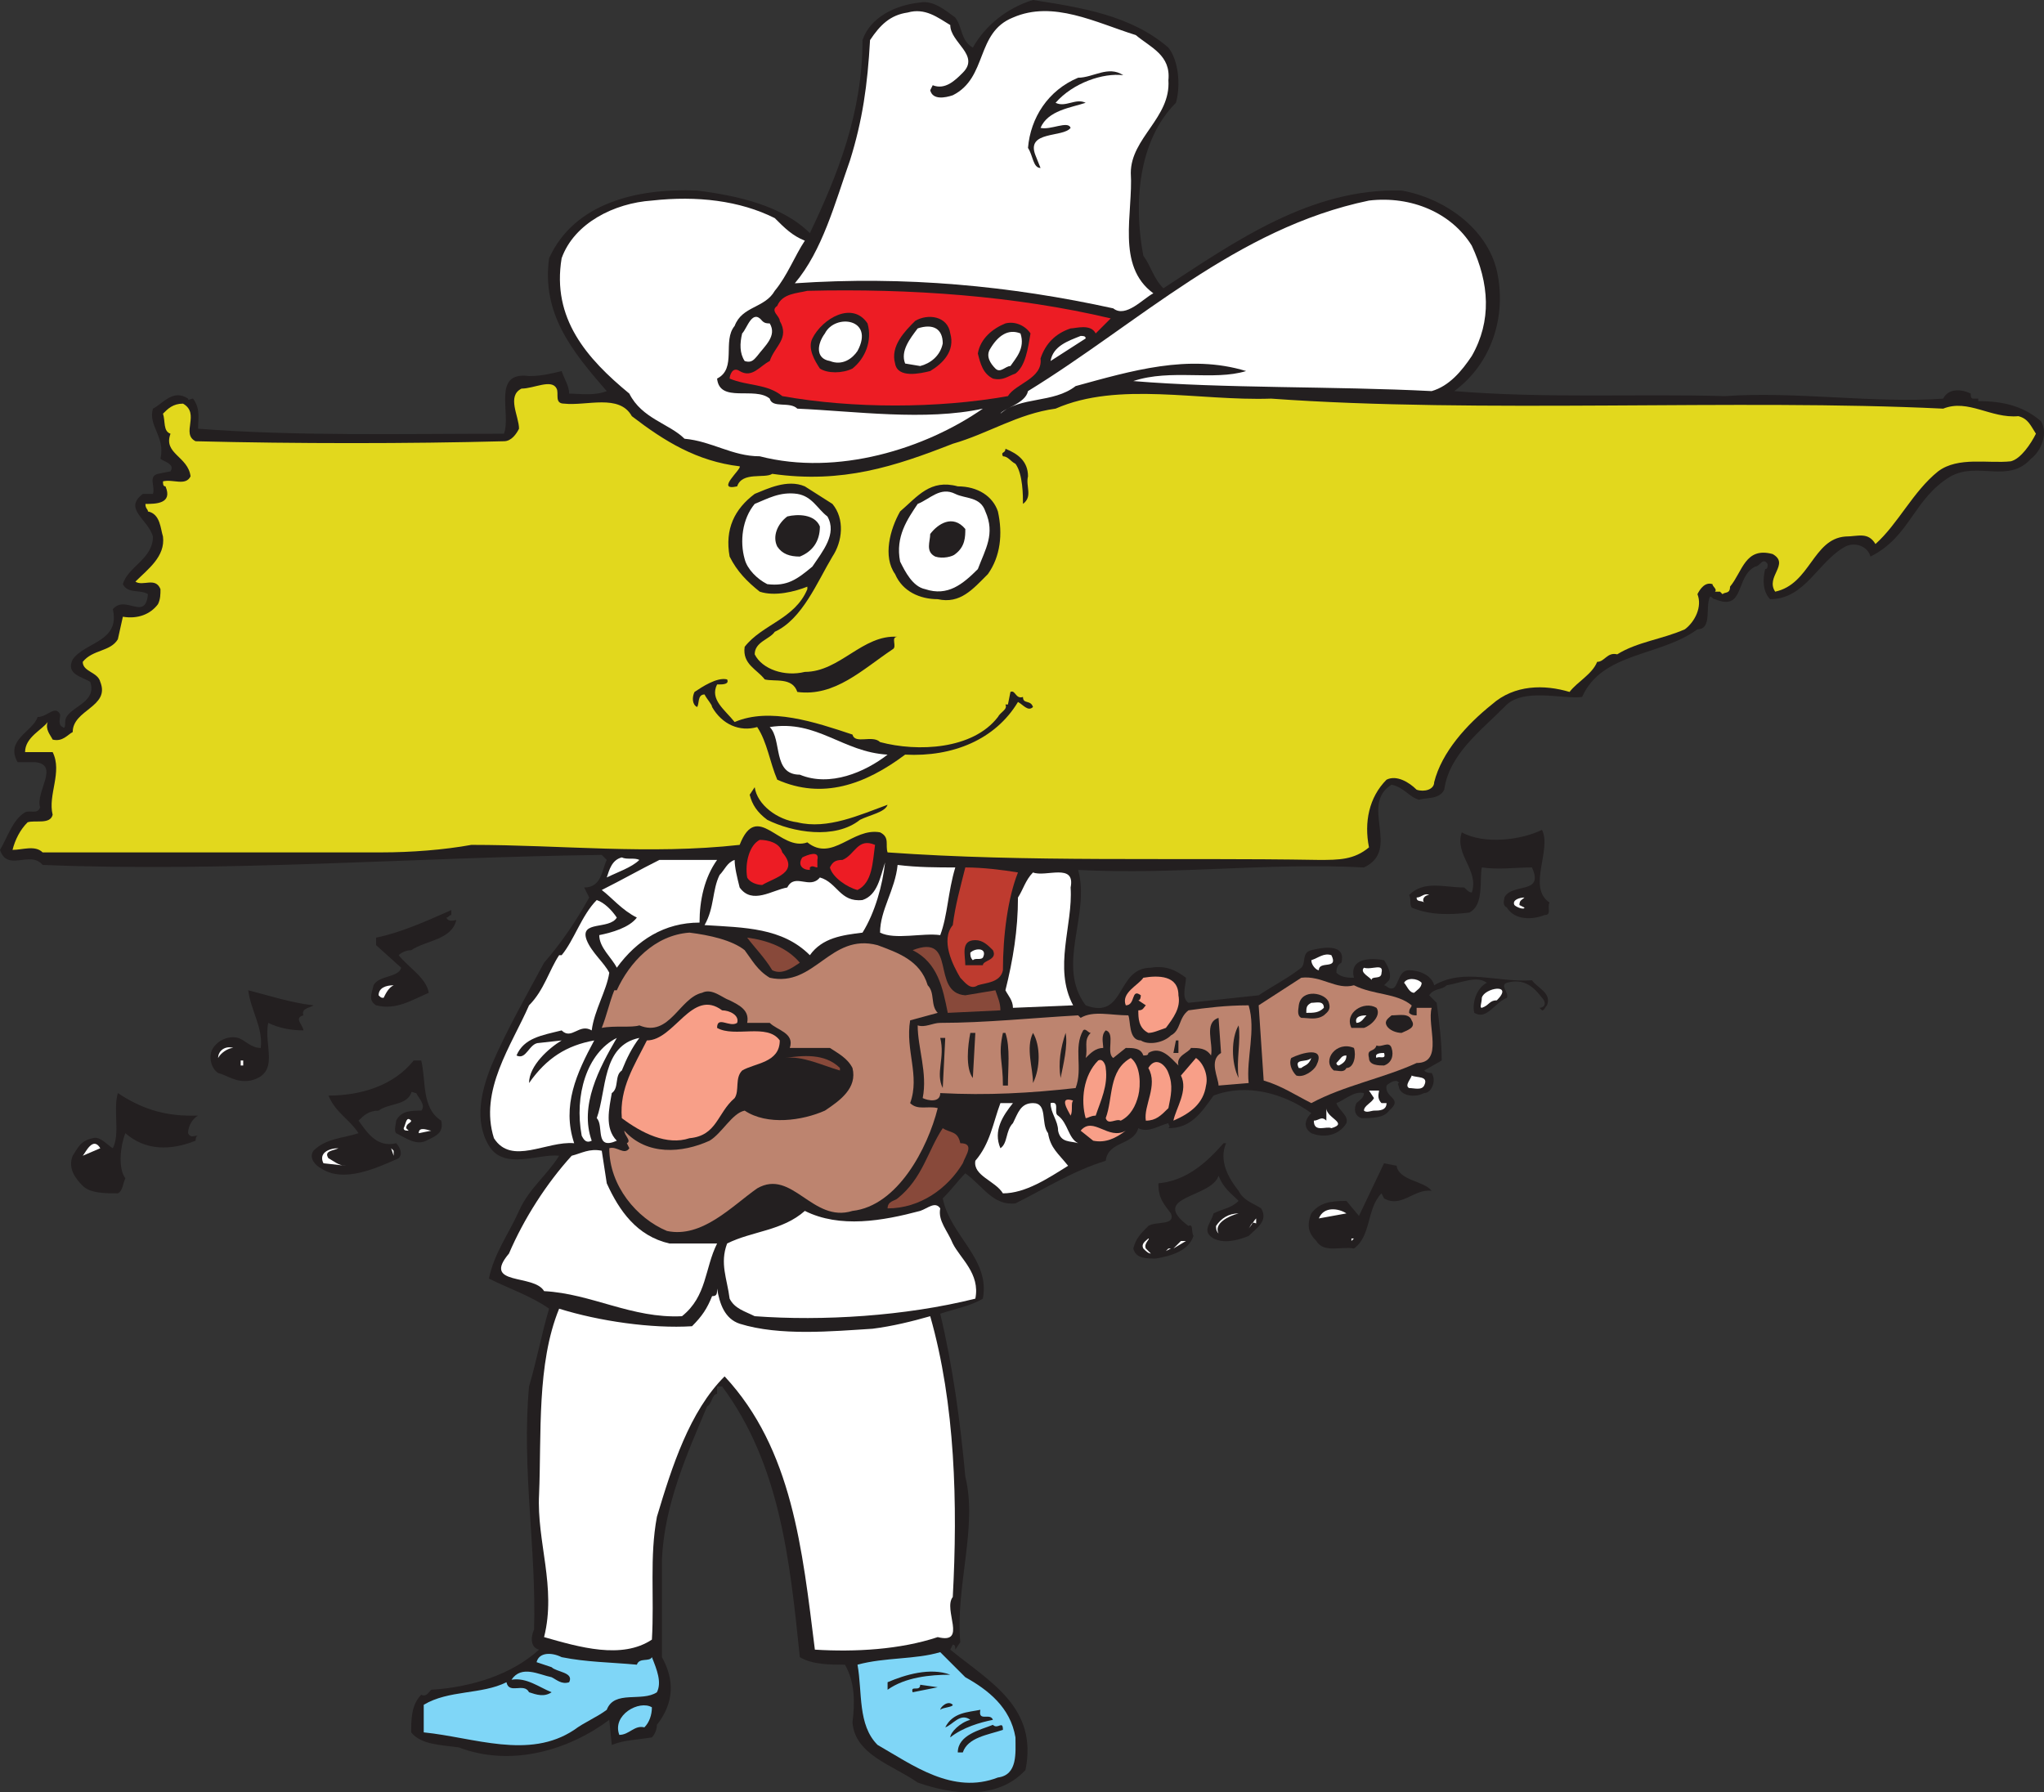
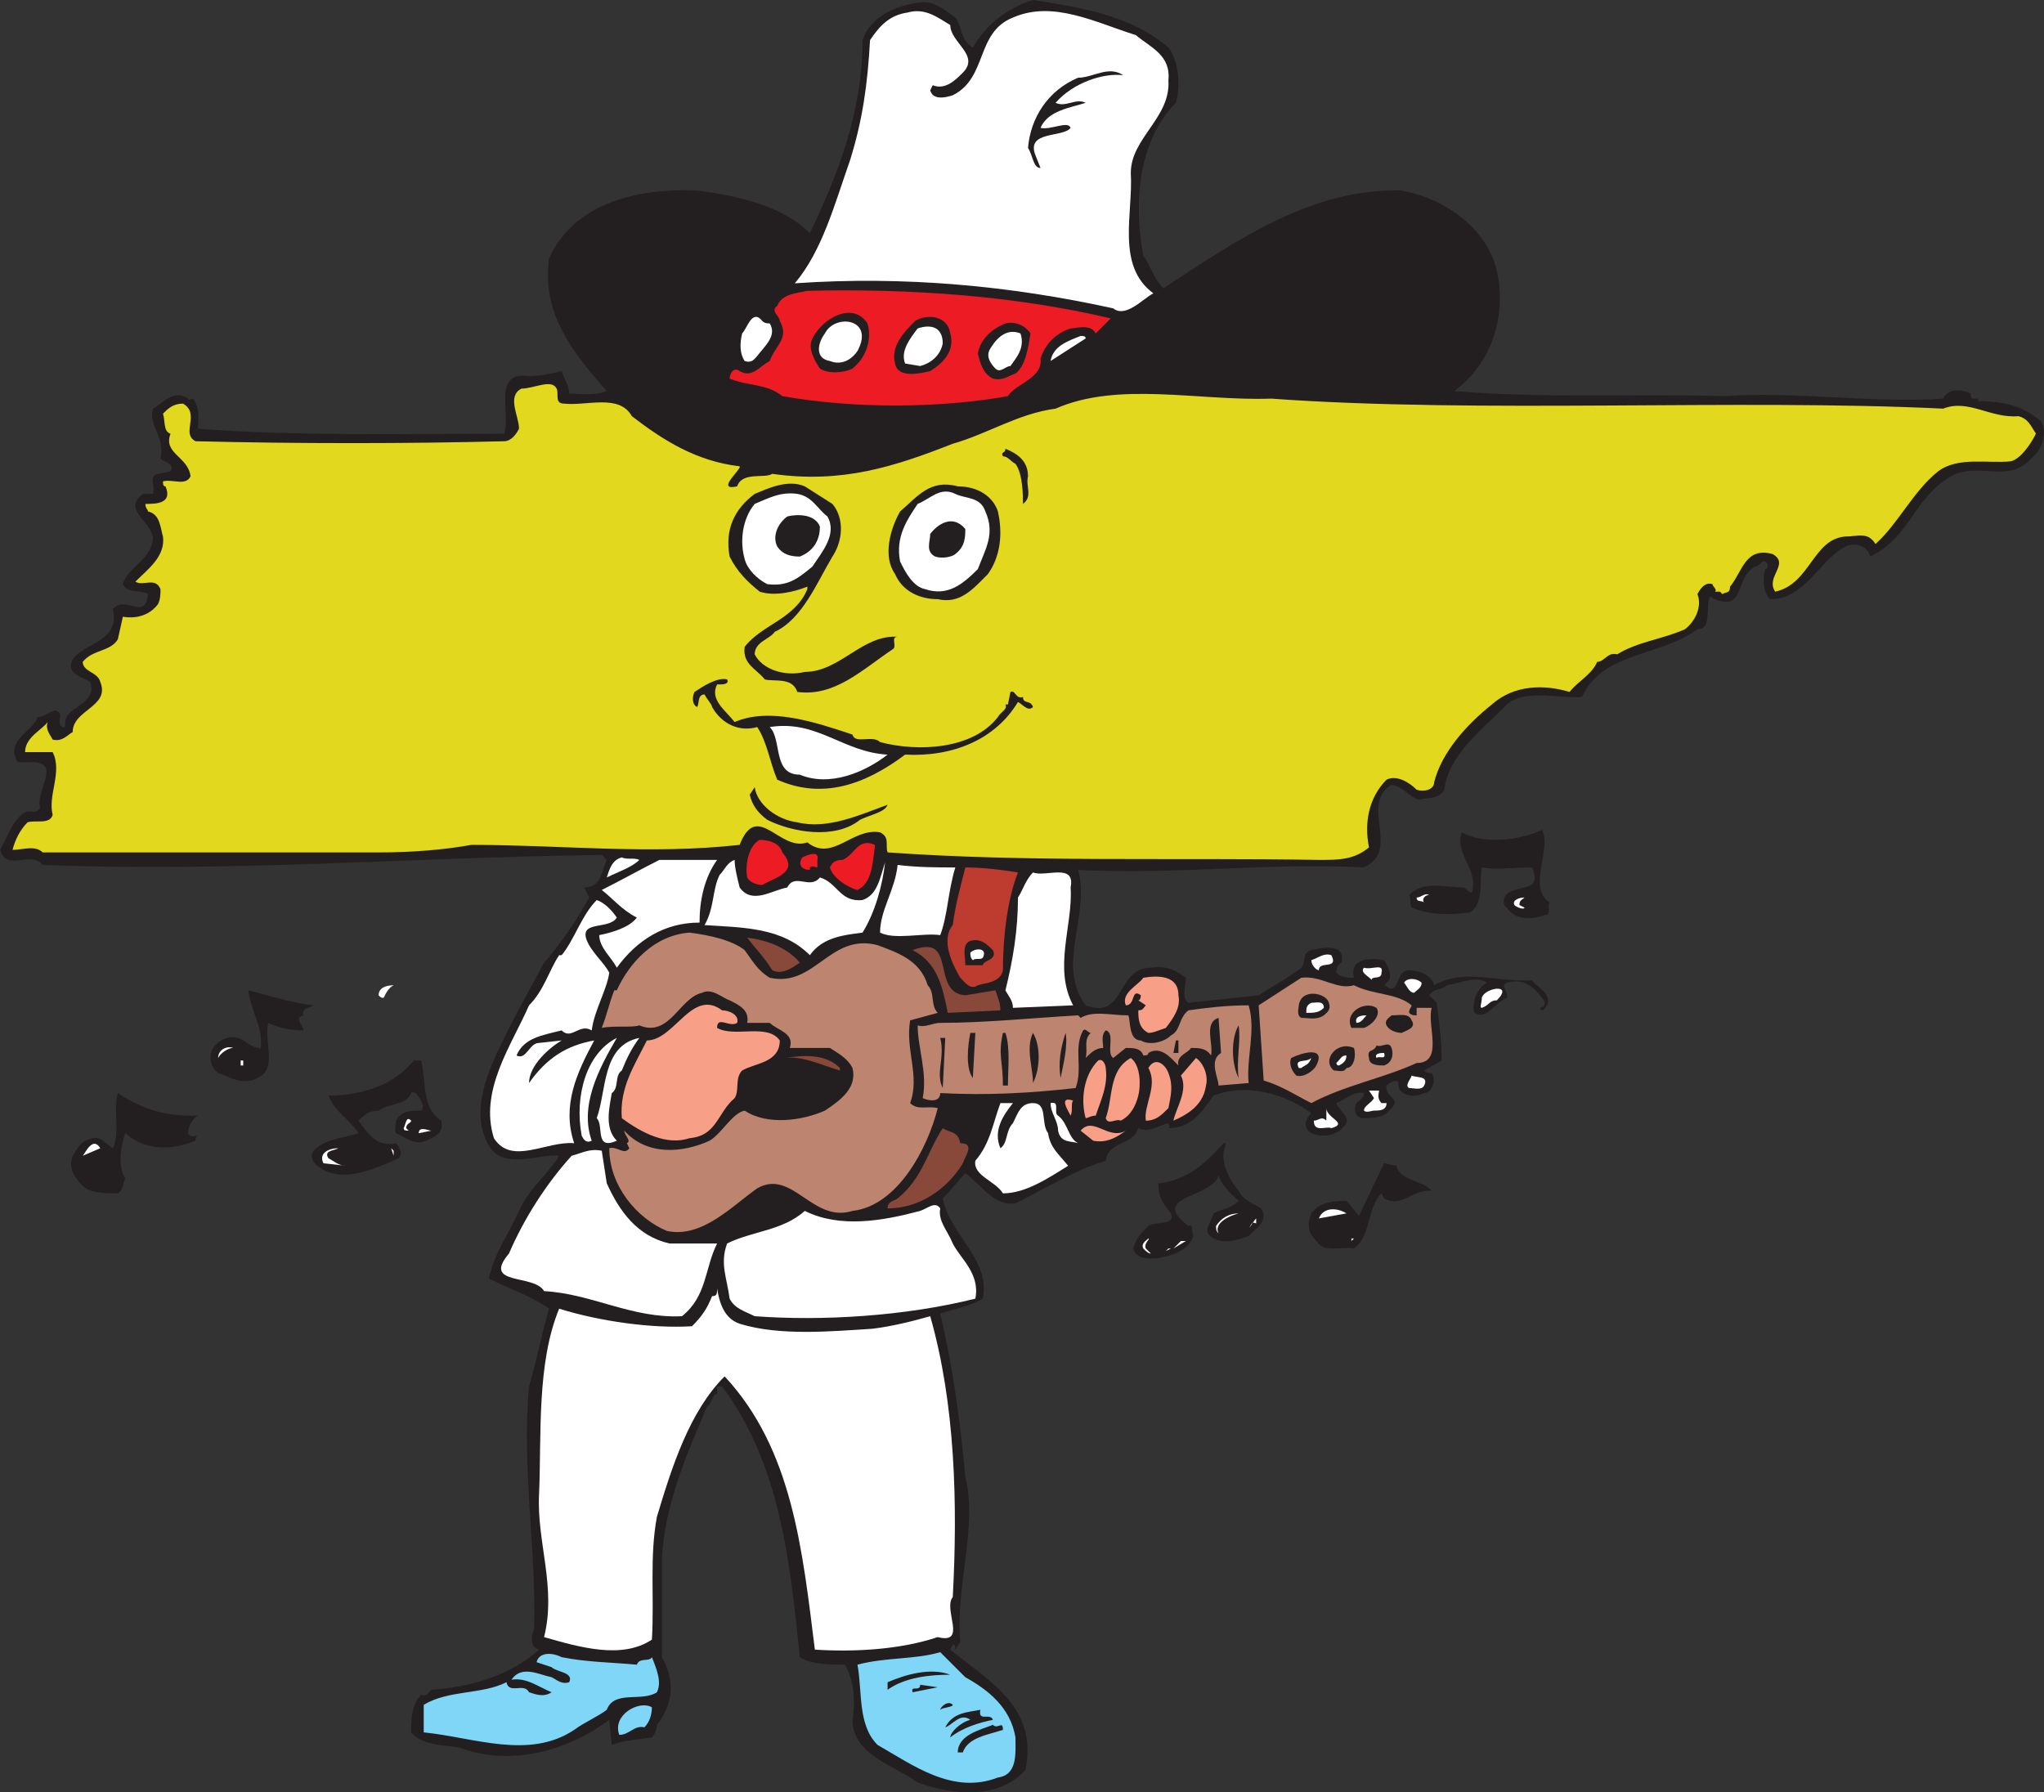
<svg xmlns="http://www.w3.org/2000/svg" width="611.414" height="536.194">
  <rect width="100%" height="100%" fill="#333333" stroke="none" />
  <path fill="#231f20" fill-rule="evenodd" d="M349.5 14.25c3 3.75 3.75 11.25 2.25 16.5C340.5 42 339 60.75 342 76.5c2.25 3 3 6.75 6 9.75 21.75-14.25 44.25-30 71.25-29.25 12.75 2.25 25.5 11.25 28.5 24 3 13.5-1.5 27.75-12.75 36 27.75 2.25 54 .75 81 1.5 21-1.5 45 2.25 65.25.75 1.5-3 5.25-3 8.25-1.5 0 .75 0 1.5.75 1.5h1.5v.75c7.5 0 13.5 1.5 18.75 6 2.25 3.75 0 9-3 11.25-6.75 7.5-15.75.75-24 5.25-11.25 6.75-12 18-24 24-.75-3-4.5-4.5-7.5-3-8.25 4.5-12 15.75-22.5 15.75-2.25-2.25-2.25-6-1.5-9 .75 0 .75-.75.75-1.5-1.5-2.25-2.25.75-3.75.75-6 3-3 13.5-12 9.75-.75 0-.75-.75-1.5-.75-1.5 3 .75 9.75-3.75 9.75-11.25 8.25-28.5 6.75-34.5 20.25-6 .75-18-3-23.25 3-7.5 7.5-16.5 14.25-18 24.75-1.5 3-5.25 2.25-7.5 3-3-.75-4.5-3.75-8.25-4.5-9.75 6 3 19.5-8.25 24.75-29.25-1.5-55.5 2.25-85.5.75 3.75 13.5-6.75 28.5 2.25 40.5 12 4.5 9-11.25 19.5-11.25 4.5-.75 7.5.75 10.5 3 0 2.25-1.5 6 .75 7.5l21-2.25c4.5-3 9-5.25 12.75-8.25 1.5-1.5 0-4.5 3-5.25s10.5-2.25 9 3.75c-1.5.75-1.5 2.25-1.5 3 1.5 1.5 3.75 1.5 5.25 1.5-1.5-6 5.25-6 9-5.25 1.5 2.25 2.25 4.5 1.5 6l-1.5 1.5c.75 0 1.5 1.5 3 .75 1.5-1.5 1.5-5.25 4.5-5.25s6.75 1.5 7.5 4.5c9-5.25 18.75-.75 29.25-1.5 1.5 2.25 6 3.75 4.5 7.5-.75.75-.75 1.5-1.5 1.5l-.75-.75c1.5 0 2.25-1.5.75-3-2.25-3-5.25-6-10.5-4.5-2.25.75.75 3 0 4.5-3.75 1.5-6 6.75-9.75 4.5-.75-3 .75-7.5 3.75-9-3-2.25-7.5 0-12 .75-1.5 1.5-3.75.75-5.25 3l2.25 2.25c.75 6 1.5 11.25 1.5 17.25l-5.25 3c.75.75 1.5.75 2.25.75 1.5 2.25 0 6-2.25 6-3 1.5-6.75.75-7.5-1.5 0-.75-.75-1.5 0-1.5-.75-1.5-3 0-3.75.75-.75 3.75 5.25 3.75.75 7.5-1.5 2.25-5.25 2.25-8.25 2.25-2.25-.75-2.25-3-1.5-4.5.75-.75 2.25-1.5 2.25-3-3-.75-6 2.25-8.25 3 .75 2.25 3.75 3.75 3 6-2.25 3.75-6.75 4.5-10.5 3-2.25-1.5-2.25-3.75 0-6-8.25-6-19.5-9-29.25-5.25-3.75 5.25-6.75 9.75-13.5 9.75.75-.75 0-.75 0-1.5-3 .75-6 3-9 1.5-1.5 5.25-9 3.75-9.75 9.75-9.75 3-18 8.25-27 12.75-6.75.75-9.75-5.25-15-9-2.25 2.25-3.75 4.5-6.75 7.5 2.25 11.25 14.25 18 12 30-3.75 2.25-8.25 3-12.75 4.5 3.75 15.75 6 32.25 7.5 48.75 3.75 15-3 33-1.5 49.5l-1.5 2.25c0-.75 0-1.5-.75-1.5l-.75 1.5c12 9.75 26.25 17.25 22.5 36-8.25 9-21.75 7.5-32.25 3.75-7.5-5.25-18.75-8.25-19.5-18 .75-6 .75-12-2.25-17.25-4.5 0-9.75 0-13.5-2.25-3-29.25-6-57.75-23.25-81h-1.5V417c-1.5 0-1.5 3-3 3.75-6 14.25-12.75 29.25-13.5 45.75v29.25c3.75 6.75 3.75 13.5-1.5 20.25 0 1.5-.75 3-1.5 3.75-4.5.75-8.25.75-12 2.25l-.75-7.5c-12 9-29.25 14.25-45 8.25C132 522 126 522 123 518.25c0-3.75 0-8.25 3-11.25 1.5.75 2.25-.75 3-1.5 12-.75 24-4.5 32.25-12-3-.75-2.25-4.5-1.5-6 .75-24-3.75-48-1.5-72.75 2.25-7.5 3.75-15.75 6-23.25-5.25-3.75-12-6-18-9 1.5-7.5 6-13.5 9-20.25s8.25-10.5 12-16.5c-6-.75-16.5 4.5-21-3s-2.25-16.5.75-24c4.5-10.5 10.5-21 15.75-30.75 5.25-6 9.75-12.75 13.5-19.5l-1.5-3c5.25 0 5.25-5.25 6.75-8.25l-1.5-1.5c-57 .75-111.75 5.25-167.25 3C9 254.25 2.25 261 0 254.25c2.25-3.75 3.75-9 7.5-11.25 1.5-.75 3.75.75 4.5-1.5-1.5-4.5 6-12.75-1.5-13.5H5.25c-3.75-6.75 4.5-9 6-13.5 3 0 5.25-3.75 6.75-.75 0 1.5-.75 3 .75 3.75.75.75.75-.75.75-1.5 0-4.5 9.75-5.25 7.5-12-2.25-1.5-7.5-2.25-5.25-6.75 3.75-5.25 14.25-5.25 12-15 3.75-4.5 9.75 3.75 10.5-4.5-2.25-1.5-6 0-7.5-3 1.5-5.25 9-7.5 9-14.25-1.5-5.25-9-8.25-3-12.75h3c.75-2.25-1.5-5.25 1.5-6L51 141c1.5-2.25-2.25-3-3-3.75 1.5-6.75-3.75-9.75-2.25-15 3-1.5 6-6 10.5-3 0 .75.75 0 1.5 0 2.25 3 1.5 6 1.5 9 29.25 2.25 60 1.5 91.5 1.5 2.25-6-3.75-18.75 7.5-17.25 3.75 0 6.75-.75 9.75-1.5.75 2.25 2.25 4.5 2.25 6.75 3 0 7.5.75 11.25-.75-10.5-12-19.5-23.25-17.25-39.75 7.5-16.5 26.25-21 44.25-20.25 12 1.5 25.5 4.5 33.75 12.75C250.5 52.5 258 33.75 258 12c2.25-6.75 9.75-10.5 17.25-11.25 3.75-.75 7.5 2.25 10.5 4.5 2.25 3 1.5 6.75 5.25 9 3.75-6.75 10.5-12 18-14.25 14.25 2.25 29.25 4.5 40.5 14.25" />
  <path fill="#fff" fill-rule="evenodd" d="M339.75 10.5c4.5 3.75 10.5 6 9.75 13.5.75 11.25-11.25 17.25-11.25 27.75.75 12-4.5 27.75 6.75 36-3 1.5-8.25 7.5-12 4.5-30.75-6.75-62.25-9.75-95.25-7.5 8.25-9.75 12-24 16.5-36.75 3.75-12 5.25-22.5 6-36 3-4.5 6-7.5 11.25-8.25 5.25-1.5 9 1.5 12.75 3.75 0 5.25 9 9 3.75 14.25-2.25 2.25-5.25 5.25-9 3.75l-.75 1.5c.75 3 4.5 2.25 6.75 1.5 10.5-5.25 6.75-18.75 18-23.25 12-5.25 24.75 1.5 36.75 5.25" />
  <path fill="#231f20" fill-rule="evenodd" d="M336 22.5c-6-.75-15 2.25-20.25 8.25 3 1.5 6-1.5 9 0-4.5 1.5-11.25 2.25-13.5 7.5 3 .75 8.25-2.25 9 0-2.25 3-13.5.75-10.5 8.25l1.5 3.75c-2.25 0-2.25-3.75-3.75-6 .75-9 6-17.25 15-21 4.5 0 9-3.75 13.5-.75" />
-   <path fill="#fff" fill-rule="evenodd" d="M231.75 65.25c3 3 5.25 5.25 9 6.75-3 4.5-5.25 10.5-9 15-3 5.25-9.75 4.5-12 10.5-3.75 4.5.75 12.75-5.25 15.75.75 7.5 11.25 2.25 15.75 6 .75 3 6 .75 8.25 3 17.25.75 38.25 3.75 55.5 0-17.25 12-43.5 20.25-66.75 14.25-8.25 0-14.25-4.5-22.5-5.25-4.5-4.5-12.75-6-16.5-13.5-12.75-10.5-23.25-22.5-20.25-40.5 3.75-10.5 15.75-16.5 27-17.25 13.5-1.5 26.25 0 36.75 5.25m208.5 8.25c5.25 11.25 6 22.5 0 33-3 4.5-6.75 9-12 10.5-29.25-1.5-62.25-.75-89.25-3 11.25-3.75 24 0 33.75-3-17.25-5.25-34.5 0-51 4.5-6.75 5.25-16.5 3-22.5 8.25.75-1.5 7.5-3 8.25-6.75 33-20.25 62.25-48.75 102-57 12.75-1.5 24.75 3.75 30.75 13.5" />
  <path fill="#ed1c24" fill-rule="evenodd" d="m332.25 95.25-4.5 4.5c-1.5-3-6-1.5-7.5-1.5-4.5 1.5-7.5 4.5-9 9 .75 6-7.5 7.5-9.75 11.25-21 3.75-46.5 3.75-67.5 0-4.5-3.75-10.5-3-15.75-5.25 0-.75.75-3.75 3-2.25 3.75 2.25 6-1.5 9-3 1.5-4.5 6-6.75 3-12 0-1.5-3-3-.75-4.5 1.5-3.75 6-3.75 9-4.5 30.75-.75 62.25 1.5 90.75 8.25" />
  <path fill="#231f20" fill-rule="evenodd" d="M259.5 96.75c1.5 5.25-.75 10.5-4.5 13.5-3 1.5-7.5 1.5-9.75 0-1.5-2.25-3.75-6-2.25-9 3-6 12-11.25 16.5-4.5" />
  <path fill="#fff" fill-rule="evenodd" d="M228 96c.75.75 1.5.75 2.25.75 2.25 3.75-1.5 6.75-3.75 9.75-.75.75-1.5 2.25-3.75 1.5-1.5-2.25-1.5-5.25-.75-8.25 1.5-1.5 3-7.5 6-3.75" />
  <path fill="#231f20" fill-rule="evenodd" d="M284.25 99.75c1.5 5.25-2.25 9-6 11.25-3 .75-9.75 2.25-10.5-2.25-1.5-5.25 3-9.75 6-12.75 3.75-2.25 9.75-1.5 10.5 3.75" />
  <path fill="#fff" fill-rule="evenodd" d="M256.5 105c-1.5 2.25-4.5 4.5-8.25 3-4.5-.75-3.75-5.25-1.5-8.25 3-6 15-4.5 9.75 5.25" />
  <path fill="#231f20" fill-rule="evenodd" d="M308.25 99.75c-.75 4.5-1.5 9.75-4.5 12-2.25.75-3.75 2.25-6.75 1.5-3-1.5-3.75-4.5-4.5-7.5.75-4.5 4.5-7.5 8.25-9 3-.75 6 .75 7.5 3" />
  <path fill="#fff" fill-rule="evenodd" d="M282 102.75c-.75 3.75-3.75 6-6.75 6.75l-4.5-.75c-1.5-3.75 1.5-7.5 3.75-10.5 4.5-1.5 7.5 0 7.5 4.5m23.25-3c1.5 4.5-1.5 7.5-3 9.75-1.5 0-3 2.25-4.5.75s-3-3.75-1.5-6c2.25-3.75 5.25-6 9-4.5m19.5 1.5-10.5 6.75c.75-4.5 5.25-6 9-7.5.75 0 1.5 0 1.5.75" />
  <path fill="#e2d81d" fill-rule="evenodd" d="M168.75 120.75c6.75.75 16.5-3 20.25 3.75 9.75 7.5 19.5 13.5 32.25 15 .75.75-7.5 7.5-.75 6 1.5-4.5 8.25-2.25 10.5-3.75 21 3 36.75-2.25 54-9 10.5-3 19.5-9 30.75-10.5 18.75-8.25 42.75-2.25 64.5-3 62.25 4.5 139.5 0 201 3 7.5-3 14.25 3 22.5 2.25 3 .75 3.75 3 5.25 5.25-1.5 3-4.5 7.5-7.5 8.25-6.75.75-15.75-1.5-21.75 3-7.5 6-12 15.75-18.75 21.75-2.25-3.75-5.25-2.25-9-2.25-9.75.75-10.5 14.25-21 16.5-3-4.5 4.5-8.25-.75-11.25-8.25-2.25-9 5.25-12.75 9.75 0 2.25-1.5 1.5-2.25 2.25l-.75-.75H513c.75-.75-.75-1.5-.75-2.25-2.25-.75-3.75 1.5-4.5 3 1.5 3.75-.75 8.25-3.75 10.5-6.75 3-14.25 3.75-20.25 7.5-3-.75-3.75 2.25-6 2.25-1.5 3.75-6 6-8.25 9-7.5-2.25-16.5-2.25-23.25 3.75-7.5 6-15 14.25-17.25 23.25 0 2.25-3 3-5.25 2.25-2.25-2.25-6-4.5-9-3-5.25 5.25-6.75 12.75-5.25 20.25-4.5 3.75-9 3.75-15 3.75-44.25-.75-87 .75-129-2.25-.75-2.25.75-4.5-2.25-6-8.25-1.5-14.25 9-21.75 3-8.25 3-15-12.75-20.25.75-27 3-53.25 0-80.25 0-8.25 1.5-18 2.25-27 2.25H12.75c-2.25-2.25-6-.75-9-.75.75-3 2.25-6 4.5-8.25 2.25-.75 6.75.75 7.5-2.25-1.5-6 3-12.75 0-18.75H7.5c0-4.5 5.25-6.75 6.75-9-.75 2.25.75 3.75 1.5 5.25 3 .75 4.5-1.5 6-2.25 0-6.75 11.25-7.5 8.25-15-.75-3-5.25-3-5.25-6 3-3.75 8.25-3 10.5-6.75l1.5-6.75c4.5.75 8.25-.75 10.5-3.75.75-1.5.75-3 .75-4.5-1.5-3.75-5.25-.75-7.5-2.25 3.75-3.75 9-7.5 8.25-13.5-.75-2.25-.75-6.75-4.5-7.5 0-.75-.75-.75-.75-2.25 3 0 8.25 0 6-5.25-.75 0-.75-.75-.75-1.5 3-.75 6.75 1.5 8.25-1.5-.75-6-8.25-6.75-6-12.75-2.25-.75-1.5-3.75-2.25-6 1.5-1.5 3-3 6-3 5.25 3-.75 9 3.75 11.25 30 .75 63.75.75 92.25 0 2.25 0 3.75-2.25 4.5-3.75 0-3.75-3.75-9.75.75-12 3.75 0 9-3 10.5 0 .75 1.5-.75 4.5 2.25 4.5" />
  <path fill="#231f20" fill-rule="evenodd" d="M307.5 142.5c-.75 3 1.5 6-1.5 8.25 0-2.25 0-9-2.25-12-1.5-.75-2.25-2.25-3.75-2.25-.75-1.5.75-.75.75-2.25 3.75 1.5 6.75 3.75 6.75 8.25m-58.5 8.25c3.75 4.5 3 11.25 0 15.75-4.5 7.5-9 18.75-17.25 22.5-1.5 2.25-6 3-6 6.75 2.25 4.5 9 6.75 15 5.25 10.5 0 17.25-11.25 27.75-10.5-2.25 0 0 3-1.5 3.75-9 6-17.25 14.25-28.5 12.75-1.5-4.5-6.75-3-9.75-3.75-2.25-3-6.75-4.5-6-9.75 5.25-6.75 15-8.25 18.75-17.25v-.75c-3.75 1.5-9.75 3-14.25 1.5-3.75-3-6.75-6-9-10.5-1.5-8.25 1.5-14.25 7.5-18.75 3.75-1.5 9.75-4.5 15-2.25l8.25 5.25m49.5 2.25c1.5 6.75.75 13.5-3 18.75-4.5 4.5-8.25 9-15 7.5-5.25 0-10.5-2.25-12.75-7.5-3.75-5.25-1.5-13.5 1.5-18.75 5.25-4.5 9-9.75 17.25-7.5 6 0 10.5 3 12 7.5" />
  <path fill="#fff" fill-rule="evenodd" d="M294.75 153c3 6.75 0 11.25-2.25 17.25-4.5 4.5-9 8.25-15.75 6-3.75-.75-6-5.25-7.5-8.25-1.5-7.5 2.25-12.75 5.25-17.25 3.75-1.5 6.75-5.25 11.25-3 3 1.5 7.5.75 9 5.25m-47.25 1.5c3 5.25-1.5 10.5-4.5 15-4.5 3.75-7.5 6-13.5 5.25-3-1.5-6-4.5-6.75-7.5-1.5-5.25-.75-12 3-16.5 3.75-1.5 7.5-3.75 12.75-3 4.5.75 6 4.5 9 6.75" />
  <path fill="#231f20" fill-rule="evenodd" d="M245.25 157.5c0 4.5-2.25 7.5-6 9-3 0-5.25-.75-6.75-3-1.5-3 0-6.75 3-9 3-.75 8.25-.75 9.75 3m43.5.75c0 2.25 0 5.25-3 7.5-.75.75-3.75 1.5-6 .75-3-1.5-1.5-4.5-1.5-6.75 2.25-3 6.75-6 10.5-1.5m-71.25 45c.75 1.5-1.5 1.5-2.25 1.5h-.75c-2.25 4.5 2.25 7.5 5.25 11.25 10.5-4.5 24 0 35.25 3.75.75 3 6 0 8.25 2.25 11.25 3 27.75 2.25 35.25-7.5.75-1.5 3-2.25 2.25-3.75h.75l.75-3.75c1.5-.75 1.5 2.25 3.75 1.5 0 2.25 2.25.75 3 3-1.5 1.5-3-.75-4.5-1.5-6.75 11.25-19.5 16.5-33.75 15.75-12 9-24.75 13.5-38.25 7.5-2.25-5.25-3-11.25-6-15.75-5.25 1.5-10.5-.75-13.5-6 0-.75-1.5-2.25-2.25-3.75-2.25 0-1.5 3-2.25 3.75-1.5-.75-1.5-3-.75-4.5 2.25-1.5 6.75-4.5 9.75-3.75" />
  <path fill="#fff" fill-rule="evenodd" d="M265.5 225.75c-6.75 5.25-17.25 9.75-26.25 6-8.25 0-5.25-10.5-9-14.25 14.25-2.25 21.75 7.5 35.25 8.25" />
  <path fill="#231f20" fill-rule="evenodd" d="M238.5 246c9 2.25 18.75-2.25 27-5.25-.75 2.25-5.25 3-8.25 4.5-7.5 6-20.25 3.75-27.75 0-3-2.25-4.5-4.5-5.25-7.5l1.5-2.25c.75 5.25 6.75 9.75 12.75 10.5m225 24c-.75 1.5.75 3.75-1.5 3.75-3.75 1.5-9 1.5-11.25-2.25-1.5-.75-.75-2.25-.75-3 2.25-4.5 12-.75 8.25-9-5.25 0-9.75.75-15 0-.75 3.75.75 11.25-3.75 13.5-6 .75-12 .75-17.25-1.5-.75-1.5 0-2.25-.75-3.75 4.5-4.5 10.5-2.25 16.5-2.25.75.75 1.5 1.5 2.25 1.5 2.25-6.75-5.25-11.25-3-18 6.75 3.75 18 2.25 24-.75 3 6-4.5 17.25 2.25 21.75" />
  <path fill="#ed1c24" fill-rule="evenodd" d="M234 255c5.25 6-2.25 7.5-6 9.75-1.5 0-3.75-.75-4.5-2.25-.75-4.5.75-9.75 3.75-11.25 2.25 0 6 .75 6.75 3.75m27.75-2.25C261 258 261 264 256.5 266.25c-3-.75-7.5-3.75-8.25-6.75.75-1.5 1.5-2.25 3.75-2.25 3.75-1.5 4.5-6.75 9.75-4.5m-17.25 4.5v2.25c-.75 0-1.5-.75-2.25 0v.75c-2.25 0-3.75-1.5-2.25-3.75 1.5-.75 5.25-2.25 4.5.75" />
  <path fill="#fff" fill-rule="evenodd" d="M191.25 257.25c-2.25 2.25-6.75 3.75-9.75 5.25.75-2.25 1.5-5.25 4.5-6 1.5.75 3.75 0 5.25.75m23.25 0c-3.75 5.25-5.25 12-5.25 18.75-10.5 0-18.75 5.25-24.75 13.5-1.5-3-5.25-6-5.25-9.75 3.75-.75 9-2.25 11.25-5.25-4.5-2.25-7.5-6-10.5-8.25 6-3 11.25-6 17.25-9h17.25m6.75 8.25c3.75 5.25 9.75.75 14.25 0 2.25-4.5 6.75.75 9.75-3 5.25 1.5 6 7.5 12.75 6.75 4.5-1.5 5.25-6.75 6.75-11.25-.75 6.75-3 15-6.75 21-6 .75-12 1.5-15.75 6.75-8.25-8.25-19.5-8.25-31.5-9 3-5.25 2.25-10.5 4.5-15 1.5-1.5 2.25-3.75 4.5-4.5 0 2.25.75 5.25 1.5 8.25m64.5-6c-2.25 7.5-2.25 14.25-4.5 20.25-5.25-.75-13.5 1.5-18-.75 0-6.75 4.5-12.75 5.25-20.25 6 .75 12 .75 17.25.75" />
  <path fill="#be3b2f" fill-rule="evenodd" d="M304.5 261c-3 7.5-4.5 18.75-4.5 29.25-.75 3.75-5.25 3.75-7.5 4.5-2.25 1.5-3.75-.75-5.25-2.25-2.25-3.75-6-11.25-2.25-15.75.75-6 2.25-11.25 3.75-17.25 5.25 0 11.25.75 15.75 1.5" />
  <path fill="#fff" fill-rule="evenodd" d="M320.25 265.5c.75 11.25-5.25 24 .75 35.25l-18 .75c0-2.25-1.5-3.75-2.25-5.25 2.25-9 3.75-18 3.75-27.75 1.5-2.25 2.25-5.25 4.5-7.5 3.75 1.5 12.75-3 11.25 4.5m107.25 2.25c-1.5 0-2.25 1.5-1.5 2.25-.75-.75-2.25 0-2.25-1.5 1.5 0 2.25-1.5 3.75-.75m28.5.75c-.75.75-1.5.75-1.5 2.25l1.5.75c0 .75-2.25 0-3-.75-.75-1.5 1.5-2.25 3-2.25m-271.5 6c-2.25 3.75-11.25.75-9 6.75 1.5 3.75 5.25 6.75 6.75 9.75-.75 5.25-4.5 11.25-5.25 17.25-3.75-2.25-6 3-9 0-6 1.5-11.25 2.25-13.5 7.5 3 1.5 3.75-3.75 6.75-3.75l6.75-.75c-3.75 2.25-9.75 7.5-9.75 12.75 5.25-7.5 11.25-11.25 19.5-12.75-5.25 9.75-9.75 19.5-6 30.75-8.25-.75-18.75 6.75-24-1.5-4.5-14.25 5.25-27.75 10.5-39.75 4.5-4.5 6-10.5 9-15h.75c3.75-4.5 6-12 10.5-16.5 2.25.75 4.5 3 6 5.25" />
-   <path fill="#231f20" fill-rule="evenodd" d="M135 273.75c-.75 0-.75.75-1.5.75.75 1.5 2.25.75 3 .75-1.5 6-9 6-13.5 9-1.5 0-3 .75-3.75 1.5 3 3.75 8.25 6.75 9 11.25-5.25 2.25-9.75 5.25-15.75 3.75-2.25-1.5-1.5-3-.75-6 1.5-3 7.5-2.25 8.25-5.25l-7.5-6.75v-2.25c7.5-1.5 15.75-5.25 22.5-8.25v1.5" />
  <path fill="#bd846f" fill-rule="evenodd" d="M222.75 284.25c2.25 3 3.75 6 7.5 8.25 13.5 3 18-13.5 32.25-9.75 6 2.25 12.75 4.5 15 12 2.25 2.25.75 6 3 8.25l-8.25 2.25c-1.5 9 3 16.5 0 24.75 2.25 2.25 5.25.75 8.25 1.5-3 12-12 29.25-25.5 30.75-12 3.75-18-12.75-28.5-6.75-7.5 5.25-16.5 15-27 12.75-9-3.75-17.25-13.5-17.25-24.75 2.25-.75 4.5 2.25 6 0l-.75-1.5c1.5-.75-.75-2.25-.75-3.75 6.75 7.5 17.25 6.75 25.5 3 3.75-2.25 6.75-8.25 10.5-9 6.75 4.5 17.25 3 24 0 4.5-3 9.75-6.75 8.25-12.75-1.5-3-4.5-4.5-6.75-6h-12c1.5-4.5-3.75-5.25-6-7.5h-6.75c.75-3.75-2.25-5.25-5.25-6.75C216 298.5 213 295.5 210 297c-6.75 1.5-9.75 13.5-18.75 9.75-2.25.75-7.5 0-11.25.75 1.5-3.75 2.25-7.5 3.75-11.25h.75c3.75-8.25 11.25-16.5 21.75-17.25 6 .75 12.75 2.25 16.5 5.25" />
  <path fill="#88493a" fill-rule="evenodd" d="M239.25 288c-2.25 1.5-5.25 3.75-8.25 2.25-2.25-3.75-5.25-6.75-7.5-9.75 6 .75 12 3 15.75 7.5" />
  <path fill="#231f20" fill-rule="evenodd" d="M297 284.25c1.5 3-3 3-3 4.5h-5.25c0-3-1.5-7.5 3-7.5 2.25 0 3.75 1.5 5.25 3" />
  <path fill="#fff" fill-rule="evenodd" d="M294 286.5c-.75.75-2.25 0-3 .75-.75-.75-.75-1.5-.75-2.25 1.5-1.5 5.25-1.5 3.75 1.5" />
  <path fill="#88493a" fill-rule="evenodd" d="m288.75 297.75 9-1.5c.75 2.25 1.5 3.75 1.5 6l-15.75.75c-1.5-7.5-3-15-10.5-18.75 13.5-5.25 5.25 12.75 15.75 13.5" />
  <path fill="#fff" fill-rule="evenodd" d="M398.25 285.75c2.25 4.5-3.75 1.5-3.75 4.5-.75 0-2.25-1.5-2.25-3 2.25-.75 3.75-2.25 6-1.5m15 5.25c0 2.25-3 .75-3 2.25 0-.75-3.75-2.25-2.25-3.75 2.25.75 6-1.5 5.25 1.5" />
  <path fill="#f89f88" fill-rule="evenodd" d="M352.5 297.75c.75 3.75-1.5 6.75-3.75 9.75-2.25.75-3.75 1.5-5.25 1.5-3-1.5-3-4.5-3-6.75 1.5 0 1.5-.75 2.25-1.5l-2.25-1.5c.75 0 .75-1.5.75-1.5-3-2.25-1.5 3-4.5 3-1.5-3.75 3.75-6 5.25-8.25 4.5-.75 10.5-.75 10.5 5.25" />
  <path fill="#bd846f" fill-rule="evenodd" d="M405 294.75c6 3 12.75 2.25 17.25 6 0 .75-.75.75-.75 2.25.75.75 1.5.75 2.25.75v-2.25h4.5c-1.5 5.25 3.75 16.5-4.5 16.5-9.75 4.5-21.75 6.75-31.5 12-4.5-2.25-9-5.25-14.25-6.75l-1.5-22.5 12.75-8.25c6-.75 10.5 3.75 15.75 2.25" />
  <path fill="#fff" fill-rule="evenodd" d="M425.25 294c0 1.5-1.5 2.25-2.25 3-1.5 0-2.25-2.25-3-3 .75-1.5 3.75-1.5 5.25 0m-307.5.75c-1.5.75-2.25 2.25-3 3.75-.75 0-.75 0-1.5-.75 0-2.25 2.25-3 4.5-3m330 4.5c-2.25 0-2.25 1.5-4.5 2.25-.75 0 0-1.5 0-3 .75-3 9.75-4.5 4.5.75" />
  <path fill="#231f20" fill-rule="evenodd" d="M93.75 300.75c-.75.75-3.75.75-3 3-3 .75 0 3 0 4.5-3.75 0-7.5-.75-10.5-2.25-1.5 6.75 3.75 15-5.25 17.25-4.5.75-6.75-1.5-9.75-2.25-2.25-1.5-3-5.25-1.5-7.5s4.5-3.75 7.5-3c2.25.75 3.75 3 6.75 3 .75-6-3-11.25-3.75-17.25 6 1.5 12.75 3.75 19.5 4.5M397.5 300c.75 2.25-.75 3-1.5 3.75-2.25 1.5-4.5.75-6.75.75-1.5-.75-.75-3-.75-3.75.75-5.25 8.25-3.75 9-.75" />
  <path fill="#f89f88" fill-rule="evenodd" d="M220.5 306c-2.25 1.5-6-2.25-6 1.5 5.25 3 15-1.5 18.75 3.75 0 6.75-7.5 6.75-11.25 9-2.25 2.25-.75 6-2.25 8.25-5.25 4.5-5.25 11.25-13.5 12-6.75 2.25-14.25-1.5-20.25-6-.75-9 3.75-15.75 7.5-23.25 8.25 0 13.5-15.75 22.5-9 2.25 0 5.25 1.5 4.5 3.75" />
  <path fill="#fff" fill-rule="evenodd" d="M396 301.5c-1.5 1.5-3 1.5-5.25 1.5 0-1.5 0-2.25 1.5-3 1.5 0 3.75-.75 3.75 1.5" />
  <path fill="#bd846f" fill-rule="evenodd" d="M373.5 300.75c2.25 7.5-.75 15.75 0 23.25l-9 .75c0-2.25-3-7.5.75-9.75l-.75-10.5c-4.5 1.5-1.5 7.5-2.25 11.25-1.5-2.25-3.75-2.25-6-2.25-.75 1.5-4.5 2.25-3.75 5.25-2.25-2.25-5.25-6-9-3.75 0 .75-.75.75-1.5.75-.75-2.25-3-2.25-5.25-2.25l-3.75 3c-2.25-1.5.75-7.5-2.25-8.25-1.5 1.5-.75 3.75-.75 5.25-2.25 0-3.75 1.5-5.25 3 .75-3-.75-5.25 1.5-7.5-.75 0-1.5-1.5-2.25-.75-3 5.25 0 11.25-2.25 17.25-13.5 1.5-26.25 2.25-40.5 1.5 0 3-3.75 2.25-5.25 1.5 1.5-7.5-1.5-15-1.5-21.75 2.25.75 4.5-.75 6.75-.75 13.5 0 27.75-1.5 41.25-2.25l.75.75c3.75-2.25 9-.75 14.25-.75.75 1.5 0 7.5 3.75 7.5 2.25 1.5 6.75.75 9-1.5 3-1.5 2.25-5.25 5.25-7.5 5.25-.75 11.25-1.5 18-1.5" />
  <path fill="#231f20" fill-rule="evenodd" d="M411.75 301.5c1.5 2.25-1.5 5.25-3.75 6h-3.75c-2.25-4.5 3.75-8.25 7.5-6m10.5 3.75c1.5 2.25-1.5 3-3 3.75-1.5 0-3.75-.75-4.5-2.25s.75-2.25 1.5-3c2.25 0 5.25-.75 6 1.5" />
  <path fill="#fff" fill-rule="evenodd" d="M408.75 303.75c-.75.75-1.5 2.25-3 2.25-.75-2.25 2.25-2.25 3-2.25" />
  <path fill="#231f20" fill-rule="evenodd" d="M370.5 306.75c.75 4.5-.75 10.5 0 15.75-2.25-4.5-2.25-12 0-15.75M291 322.5c-2.25-3-1.5-9.75-.75-13.5h1.5l-.75 13.5m9.75-13.5c1.5 4.5.75 10.5.75 15.75H300c0-7.5-1.5-9 0-15.75h.75m8.25 15c0-4.5-2.25-10.5 0-15 2.25 3.75 2.25 10.5 0 15m8.25-1.5c-.75-4.5 0-9 1.5-13.5.75 3.75-.75 9.75-1.5 13.5" />
  <path fill="#fff" fill-rule="evenodd" d="M184.5 310.5c-5.25 9-11.25 20.25-7.5 30.75-1.5.75-2.25 0-3-1.5-2.25-12 1.5-24.75 10.5-29.25" />
  <path fill="#fff" fill-rule="evenodd" d="M191.25 310.5c-2.25 3-3.75 6-5.25 9.75-2.25 1.5-.75 5.25-3 6.75-.75 4.5-2.25 10.5 1.5 14.25-6.75 3-3.75-4.5-6-6.75 3-8.25 1.5-21.75 12.75-24" />
  <path fill="#231f20" fill-rule="evenodd" d="M282 325.5c-2.25-4.5.75-9-.75-15h1.5l-.75 15m70.5-10.5H351l.75-3.75h.75V315m63.75-1.5c.75 2.25 0 4.5-2.25 5.25-1.5 0-4.5 0-4.5-2.25-.75-3 1.5-1.5 2.25-3.75 1.5.75 3.75-1.5 4.5.75" />
  <path fill="#fff" fill-rule="evenodd" d="M69.75 313.5c-1.5 0-3.75 1.5-4.5 3 0-2.25 2.25-3.75 4.5-3" />
  <path fill="#231f20" fill-rule="evenodd" d="M405 313.5c.75 2.25 0 6-2.25 6-.75 1.5-2.25.75-3.75.75-3.75-3 .75-9 6-6.75m-11.25 5.25c-.75 1.5-3.75 3.75-6 3-1.5-1.5-2.25-3.75-1.5-5.25 3-1.5 10.5-3.75 7.5 2.25" />
  <path fill="#fff" fill-rule="evenodd" d="M414 315c.75 2.25-1.5.75-2.25 1.5-.75-1.5 1.5-1.5 2.25-1.5" />
  <path fill="#88493a" fill-rule="evenodd" d="M251.25 319.5v.75c-5.25-1.5-11.25-4.5-16.5-3.75 5.25-.75 12-1.5 16.5 3" />
  <path fill="#fff" fill-rule="evenodd" d="M402.75 315.75c0 1.5-.75 2.25-2.25 3-.75 0-.75-.75-.75-.75 1.5-1.5 1.5-2.25 3-2.25" />
  <path fill="#f89f88" fill-rule="evenodd" d="M360.75 324.75c-.75 5.25-4.5 8.25-9.75 10.5.75-3.75 4.5-9 2.25-13.5l4.5-5.25c2.25 1.5 3.75 5.25 3 8.25m-20.25 3c-.75 3-2.25 6-5.25 7.5-1.5-.75-3.75 1.5-4.5-.75 2.25-6 .75-14.25 7.5-18 3 2.25 3 8.25 2.25 11.25" />
  <path fill="#fff" fill-rule="evenodd" d="M389.25 319.5h-.75c-1.5-3 2.25-1.5 3.75-3-.75 2.25-2.25 2.25-3 3m-316.5-.75H72v-1.5h.75v1.5" />
  <path fill="#231f20" fill-rule="evenodd" d="M126 317.25c1.5 6 0 14.25 6 18 .75 3.75-1.5 4.5-4.5 6s-6-.75-9-2.25c-.75-.75 0-3 0-3.75 1.5-3 4.5-3 7.5-3 1.5-1.5-.75-3.75-1.5-5.25-.75 0-1.5-.75-1.5 0-1.5 3.75-6.75 3-9.75 5.25-3 0-4.5 1.5-6 3 2.25 3 5.25 8.25 11.25 6.75.75.75 2.25 3 .75 4.5-6.75 3-16.5 7.5-23.25 3-1.5-.75-3.75-3-2.25-5.25 3.75-3.75 9-3.75 13.5-5.25-3-4.5-6.75-6-9-11.25 9.75 0 19.5-3 25.5-10.5H126" />
  <path fill="#f89f88" fill-rule="evenodd" d="M330.75 319.5c.75 5.25-1.5 9.75-3 14.25-1.5 0-2.25.75-3 .75-1.5-5.25-.75-12.75 3.75-17.25 1.5-.75 2.25 1.5 2.25 2.25m18.75 1.5c1.5 3.75.75 6.75 0 10.5-2.25 2.25-3.75 3.75-6.75 3.75-.75-4.5 3.75-10.5.75-15.75 2.25-3.75 5.25-.75 6 1.5" />
  <path fill="#fff" fill-rule="evenodd" d="M426 324.75c-.75 1.5-3 .75-4.5.75-1.5-.75.75-3 .75-3.75 1.5.75 5.25 0 3.75 3m-13.5 1.5c0 .75-.75 2.25.75 3.75h1.5c0 2.25-2.25 2.25-3.75 2.25-.75 0-2.25.75-3 0 0-1.5 2.25-2.25 3-3.75l-1.5-2.25h3" />
  <path fill="#231f20" fill-rule="evenodd" d="M57 333.75h2.25c-1.5.75-3 3-3 5.25.75 1.5 1.5.75 3 .75-.75 0-.75 1.5-.75 1.5-7.5 3-15 3-21-2.25-1.5 3.75-2.25 10.5 0 13.5-.75 1.5-.75 3.75-2.25 4.5-3.75 0-8.25 0-10.5-2.25s-4.5-5.25-3-9c1.5-2.25 2.25-4.5 6-5.25 2.25-.75 4.5 2.25 6 3 2.25-4.5 0-11.25 1.5-16.5 6.75 4.5 13.5 6.75 21.75 6.75" />
  <path fill="#f89f88" fill-rule="evenodd" d="M321 329.25c-.75.75 0 3-.75 4.5-.75-1.5-3.75-6 .75-4.5" />
  <path fill="#fff" fill-rule="evenodd" d="M303 330c-3 3.75-6 8.25-3.75 13.5 2.25-1.5 1.5-5.25 3.75-7.5 1.5-3 2.25-6 6-6 4.5 0 2.25 6 4.5 9 .75 4.5 3 6 6 9.75-6 3.75-12.75 8.25-19.5 8.25-2.25-3.75-9-5.25-8.25-9.75 4.5-5.25 5.25-11.25 7.5-17.25H303m13.5 3.75c3 2.25 3 6.75 6 8.25-2.25-.75-5.25 0-6-3.75 0-3-2.25-5.25-2.25-8.25 3-.75.75 3 2.25 3.75m81.75 3.75c-1.5-.75-5.25 1.5-5.25-2.25 1.5 0 2.25-1.5 3.75 0v-3.75c0 3 6.75 4.5 1.5 6M123 335.25c0 .75-1.5.75-1.5 2.25l.75.75c-.75 0-1.5 0-1.5-.75.75-1.5.75-3.75 2.25-2.25" />
  <path fill="#f89f88" fill-rule="evenodd" d="M336.75 338.25c-3 2.25-6 3.75-9.75 3l-3.75-3c3.75-4.5 8.25 3 13.5 0" />
  <path fill="#fff" fill-rule="evenodd" d="M125.25 339c0-2.25 3-.75 3.75-.75l-3.75.75" />
  <path fill="#88493a" fill-rule="evenodd" d="M287.25 342c4.5 0 1.5 3.75.75 6-4.5 7.5-12.75 13.5-22.5 13.5 0-2.25 2.25-2.25 3-3 7.5-6 9-14.25 13.5-21 2.25 1.5 4.5.75 5.25 4.5" />
  <path fill="#fff" fill-rule="evenodd" d="m30 343.5-5.25 2.25c.75-.75 3-6 5.25-2.25" />
  <path fill="#231f20" fill-rule="evenodd" d="M366.75 342c-2.25 5.25.75 10.5 3.75 14.25 1.5 3 4.5 3.75 6.75 5.25 2.25 3.75-1.5 6-3.75 8.25-3.75 1.5-7.5 2.25-10.5.75-3.75-2.25-.75-4.5 0-7.5 3-1.5 5.25-1.5 7.5-3.75-2.25-2.25-4.5-3.75-6-7.5-2.25 6.75-21 6-9 15 1.5-.75.75 1.5 1.5 3-1.5 4.5-6.75 6-11.25 6.75-3 0-6 0-6.75-3 .75-3 2.25-4.5 4.5-6.75 2.25-1.5 8.25 0 6.75-3.75-2.25-3-3.75-4.5-3.75-9 8.25-.75 14.25-6 19.5-12h.75" />
  <path fill="#fff" fill-rule="evenodd" d="M101.25 343.5c-1.5.75-4.5.75-3 3 1.5.75 3 2.25 5.25 2.25l-6.75-.75c-1.5-3 1.5-4.5 4.5-4.5m16.5 2.25-.75-2.25.75.75zM181.5 354c3.75 8.25 9 15.75 18.75 18h14.25c-3.75 7.5-3 15.75-10.5 21.75-15 .75-27-6.75-41.25-7.5-3-5.25-18.75-1.5-10.5-11.25 4.5-10.5 11.25-21 18.75-29.25 3-.75 5.25-2.25 9-1.5l1.5 9.75" />
  <path fill="#231f20" fill-rule="evenodd" d="M417.75 348.75c.75 4.5 8.25 4.5 10.5 7.5-5.25-.75-9 5.25-14.25 2.25l-.75-1.5c-4.5 4.5-3 12.75-8.25 16.5-3.75-.75-9 1.5-11.25-2.25-2.25-2.25-3-4.5-1.5-8.25 2.25-3 5.25-3.75 10.5-3.75l3.75 4.5L414 348l3.75.75" />
  <path fill="#fff" fill-rule="evenodd" d="M285 372c2.25 4.5 8.25 9 6.75 16.5-21 5.25-45.75 6.75-66 5.25-3-1.5-6-2.25-7.5-5.25-.75-6-3-10.5-.75-16.5 7.5-3.75 16.5-3.75 23.25-9.75 10.5 5.25 23.25 3 34.5 0 2.25-.75 4.5-3 6-.75-.75 3.75 2.25 6.75 3.75 10.5m117.75-9-8.25 1.5c1.5-3.75 6-3 8.25-1.5m-32.25 0c-3 .75-7.5 3-6 6-.75-.75-.75-1.5-.75-2.25 1.5-2.25 3.75-3.75 6.75-3.75m5.25 3c-1.5-.75-1.5.75-2.25 1.5.75-.75 1.5-2.25 2.25-3v1.5m-33 7.5 1.5 1.5c-.75 0-1.5-.75-2.25-1.5-.75-1.5.75-2.25 1.5-3 .75 0-1.5 1.5-.75 3m61.5-2.25v-.75h.75ZM351 373.5l2.25-2.25h1.5zm-2.25.75.75-.75h.75zm0 0" />
  <path fill="#fff" fill-rule="evenodd" d="M221.25 396c12 3.75 27.75 2.25 39.75 1.5 6-.75 12-2.25 17.25-3.75 7.5 26.25 8.25 56.25 6.75 84-3 3.75 4.5 14.25-4.5 12-11.25 3.75-24.75 4.5-36.75 3.75-3.75-30-6.75-60-27-81.75-10.5 10.5-15.75 27-20.25 42-2.25 12-.75 24-1.5 36.75-9 6-21.75 2.25-32.25-.75 3.75-15-2.25-28.5-1.5-42.75.75-18-.75-39 6-55.5 12 3.75 27.75 6 39.75 5.25 3-3 4.5-5.25 6-9 1.5 0 1.5-.75 1.5-2.25.75 4.5 2.25 9 6.75 10.5" />
  <path fill="#7fd6f7" fill-rule="evenodd" d="M288.75 501.75c6.75 3.75 13.5 9 15 18 0 4.5.75 11.25-5.25 12C285 537 273 528 262.5 522c-6-6-4.5-15.75-6-24 8.25-2.25 17.25-1.5 24.75-3.75l7.5 7.5M190.5 498c.75-2.25 3.75-.75 4.5-2.25 1.5 3.75 3 7.5 1.5 10.5-4.5 3-12.75-.75-15 5.25-3 2.25-6.75 3.75-9.75 6-13.5 9-30 2.25-45 .75V510c7.5-4.5 17.25-3 24.75-6.75.75 3.75 5.25 0 6.75 3 2.25.75 4.5 1.5 6.75 0-3.75-1.5-7.5-4.5-12-3.75 3-4.5 8.25-1.5 12-.75 1.5.75 3 2.25 5.25 1.5 1.5-3-3.75-3-5.25-4.5l-4.5-1.5c.75-3 4.5-3 7.5-1.5 7.5 1.5 14.25 1.5 22.5 2.25" />
  <path fill="#231f20" fill-rule="evenodd" d="M284.25 501c-6 0-13.5.75-18.75 4.5v-2.25c5.25-2.25 12.75-4.5 18.75-2.25M273 506.25c-.75-2.25 2.25 0 2.25-2.25l5.25.75-7.5 1.5m12 3.75c0 .75-3 .75-3.75 1.5 0-.75 2.25-3 3.75-1.5" />
  <path fill="#7fd6f7" fill-rule="evenodd" d="M195 510.75c0 2.25-.75 4.5-2.25 6-3-.75-4.5 2.25-7.5 2.25-2.25-6 6-10.5 9.75-8.25" />
  <path fill="#231f20" fill-rule="evenodd" d="M293.25 511.5c-.75 3.75 3 .75 3.75 3-3.75.75-9 2.25-12.75 5.25 0-1.5 3-4.5 6-5.25-3-2.25-5.25 1.5-7.5 2.25 2.25-4.5 6.75-4.5 10.5-5.25m6.75 6c-4.5 1.5-10.5 2.25-12 6.75h-1.5c0-5.25 6.75-6.75 10.5-8.25 1.5 1.5 3-1.5 3 1.5" />
</svg>